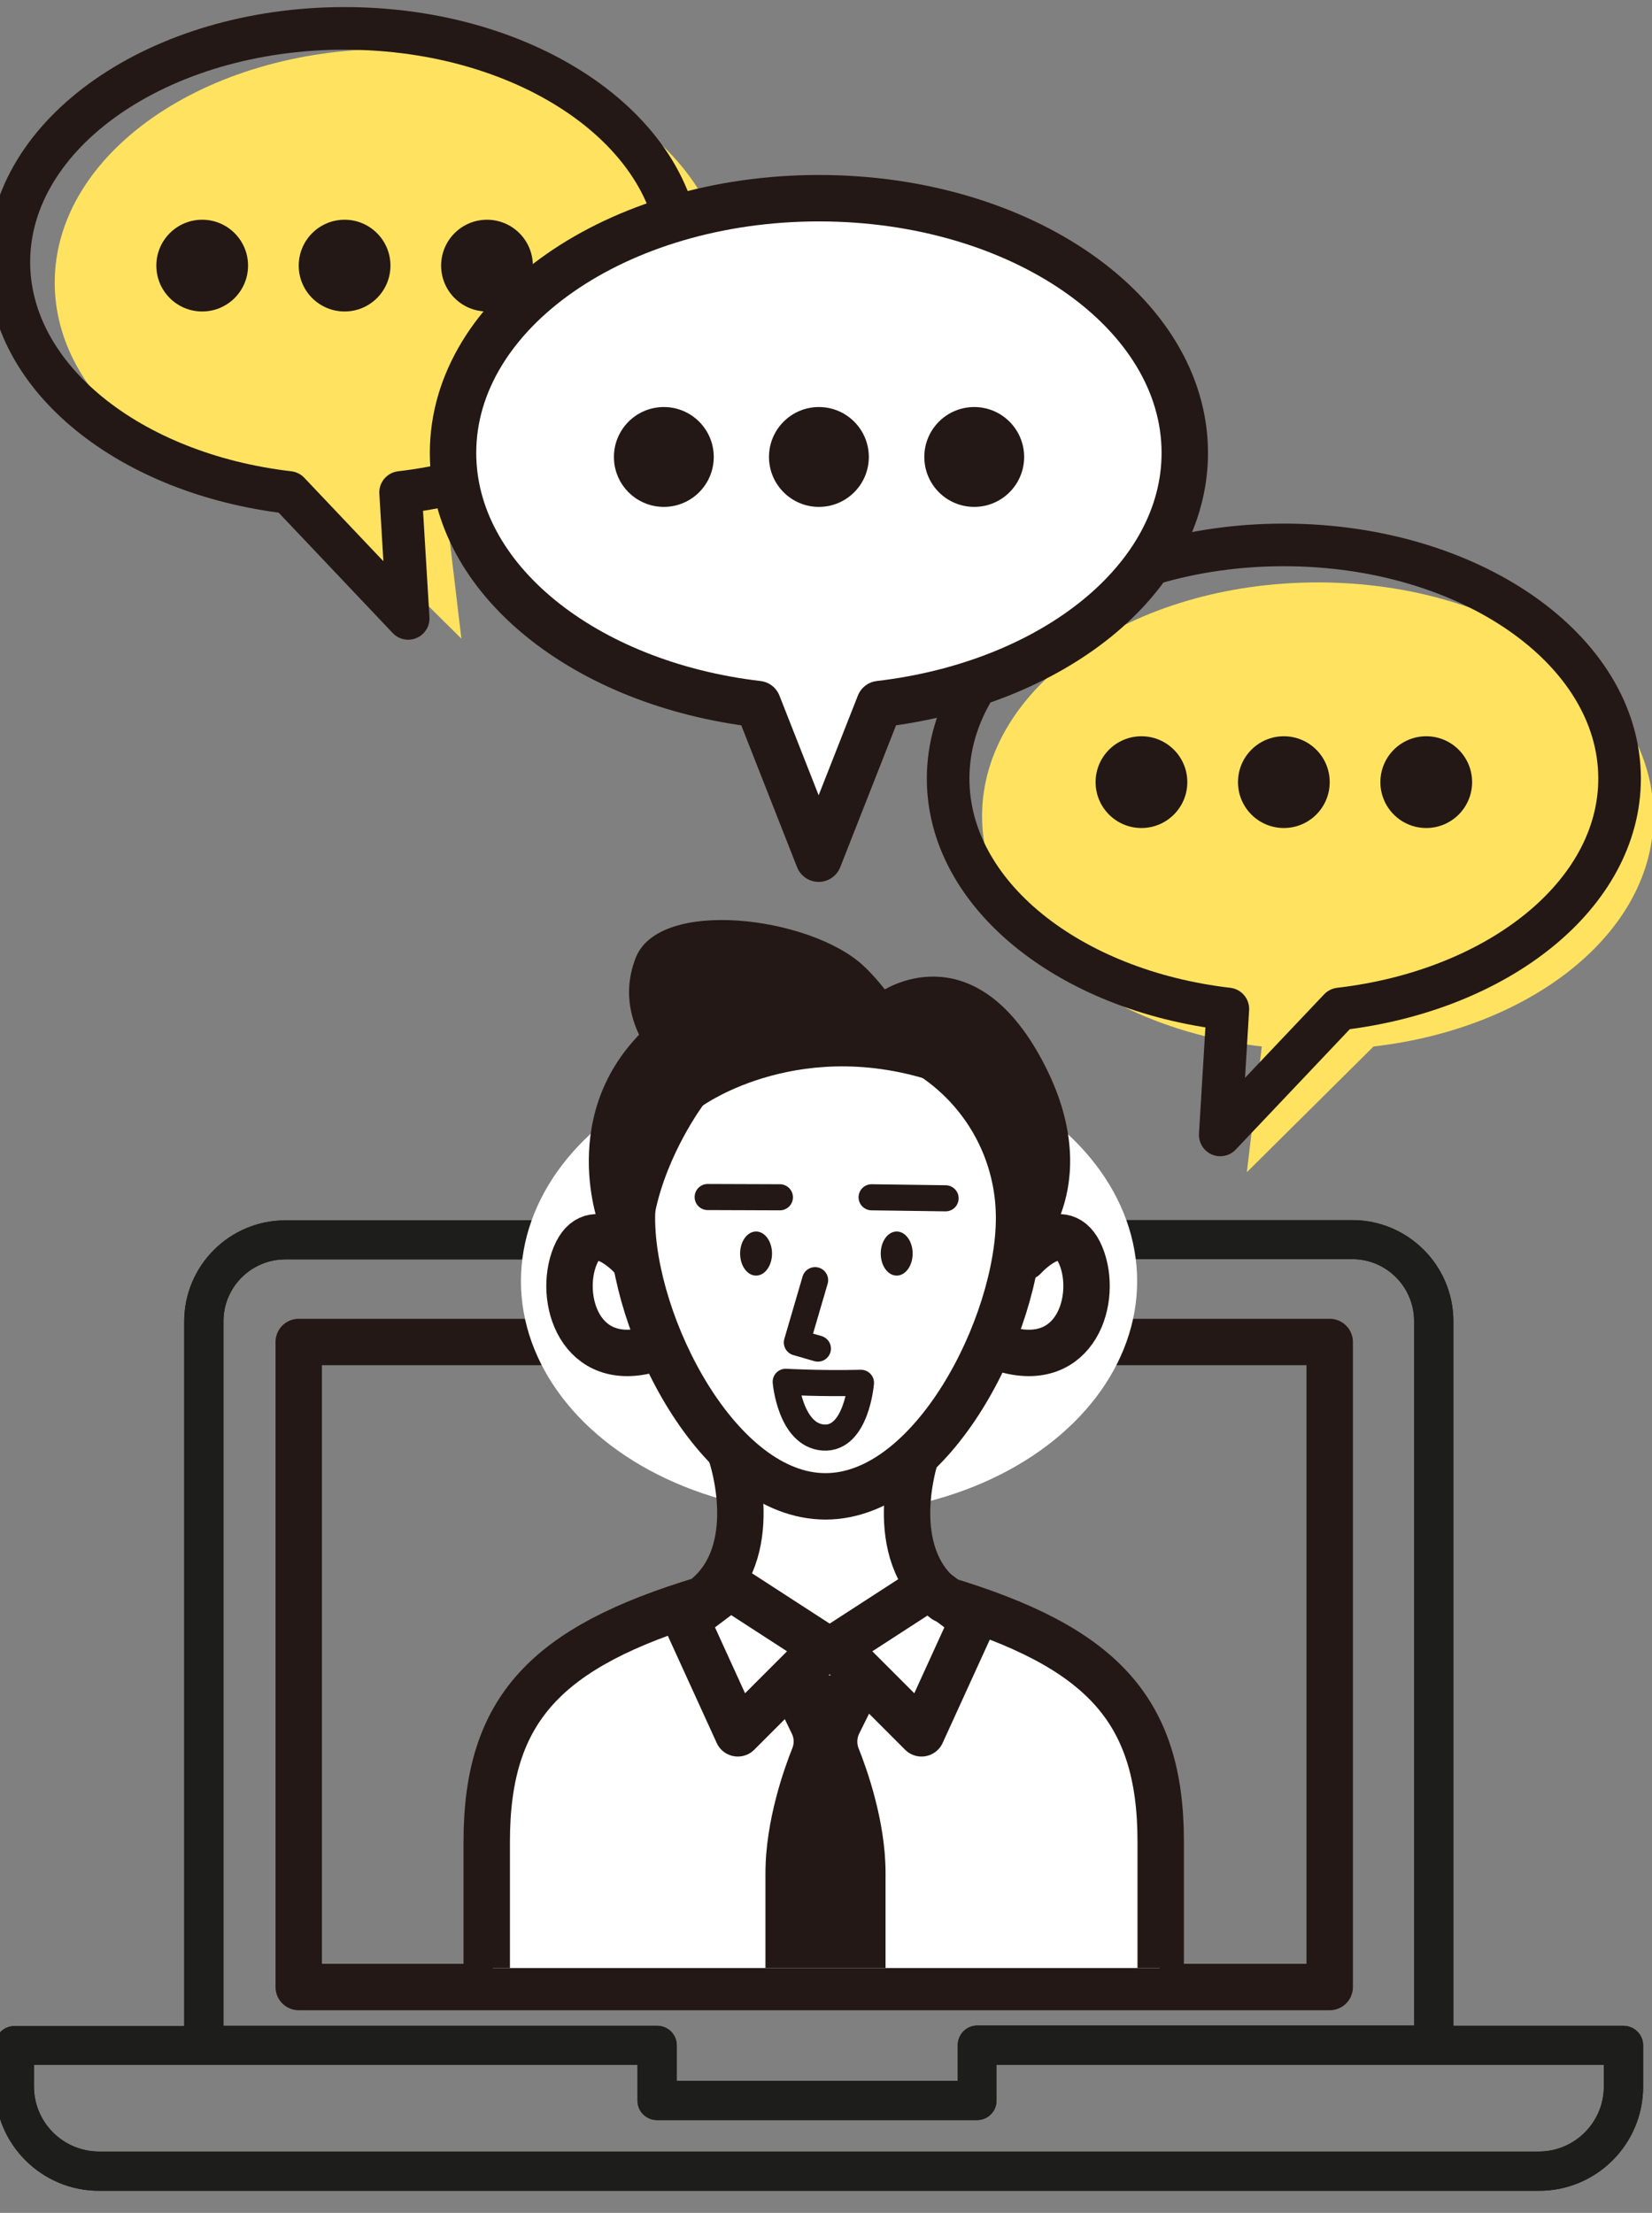
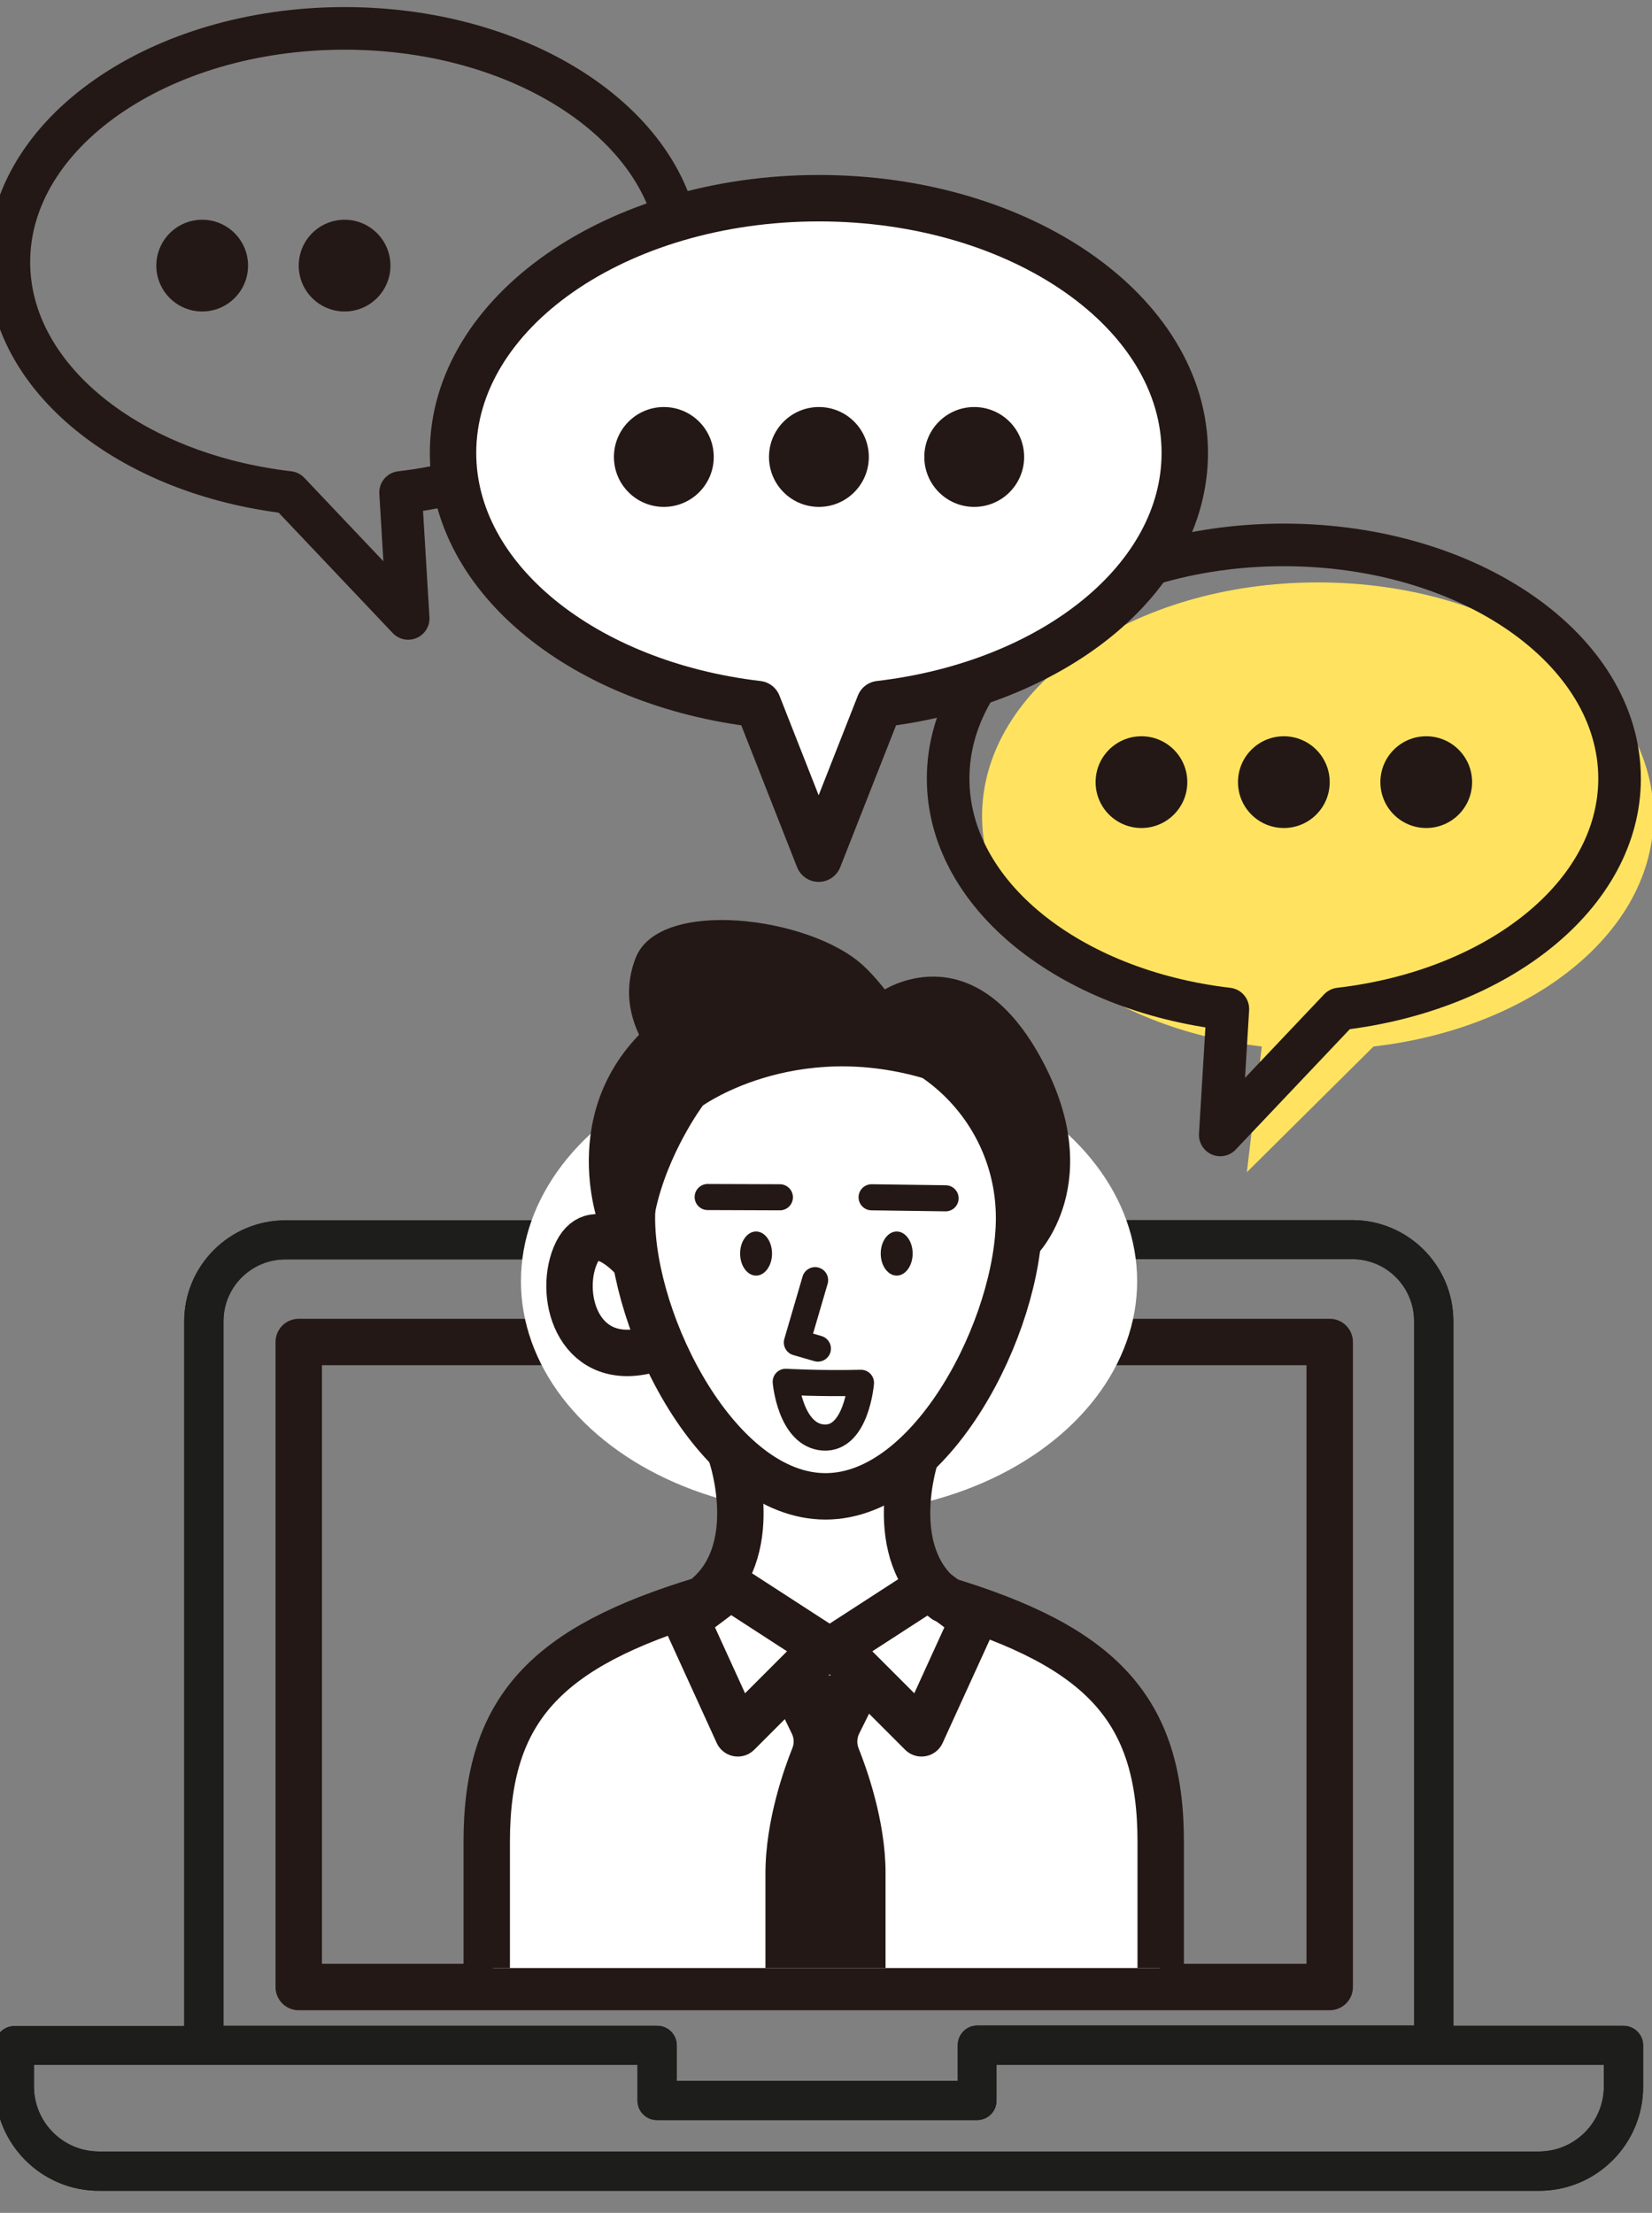
<svg xmlns="http://www.w3.org/2000/svg" xmlns:xlink="http://www.w3.org/1999/xlink" version="1.1" id="_xFF91_饑1" x="0px" y="0px" viewBox="0 0 652 873.1" style="enable-background:new 0 0 652 873.1;" xml:space="preserve">
  <rect x="0" y="0" width="652" height="873.1" fill="#808080" stroke="none" />
  <style type="text/css">
	.st0{fill:#231815;}
	.st1{fill:#1D1D1B;}
	.st2{fill:none;stroke:#231815;stroke-width:18.318;stroke-linecap:round;stroke-linejoin:round;stroke-miterlimit:10;}
	.st3{fill:#FFFFFF;}
	.st4{fill:#FFE360;}
	.st5{fill:none;stroke:#231815;stroke-width:16.812;stroke-linecap:round;stroke-linejoin:round;stroke-miterlimit:10;}
	.st6{fill:#FFFFFF;stroke:#231815;stroke-width:18.318;stroke-linecap:round;stroke-linejoin:round;stroke-miterlimit:10;}
	.st7{clip-path:url(#SVGID_00000123413857372039872910000000104419361006965396_);}
	.st8{fill:none;stroke:#231815;stroke-width:10.296;stroke-linecap:round;stroke-linejoin:round;stroke-miterlimit:10;}
</style>
  <g>
    <g>
      <path class="st0" d="M640.7,799.3h-67.1v-278c0-22-17.9-39.9-39.9-39.9H421c0.8,2.5,1.5,5.1,2,7.7c0.6,2.6,1,5.1,1.4,7.7h109.3    c13.5,0,24.4,11,24.4,24.4v278H385.7c-4.3,0-7.7,3.5-7.7,7.7v14.1H267.1V807c0-4.3-3.5-7.7-7.7-7.7H88.2v-278    c0-13.5,11-24.4,24.4-24.4h323.8c0.4-2.6,0.8-5.2,1.4-7.7c0.6-2.6,1.2-5.2,2-7.7H112.6c-22,0-39.9,17.9-39.9,39.9v278H5.7    c-4.3,0-7.7,3.5-7.7,7.7v16.2c0,22.7,18.4,41.1,41.1,41.1h568.3c22.7,0,41.1-18.4,41.1-41.1V807    C648.5,802.7,645,799.3,640.7,799.3z M633,823.2c0,14.2-11.5,25.7-25.7,25.7h-38.1H77.1H39.1c-14.2,0-25.7-11.5-25.7-25.7v-8.5    h59.3h7.7h7.7h163.5v14.1c0,2.1,0.8,4,2.2,5.4c1.4,1.4,3.3,2.3,5.5,2.3h126.3c2.2,0,4.1-0.9,5.5-2.3c1.4-1.4,2.2-3.3,2.2-5.4    v-14.1h164.8h7.7h7.7H633V823.2z" />
    </g>
    <g>
      <path class="st1" d="M640.7,799.3h-67.1v-278c0-22-17.9-39.9-39.9-39.9H421c0.8,2.5,1.5,5.1,2,7.7c0.6,2.6,1,5.1,1.4,7.7h109.3    c13.5,0,24.4,11,24.4,24.4v278H385.7c-4.3,0-7.7,3.5-7.7,7.7v14.1H267.1V807c0-4.3-3.5-7.7-7.7-7.7H88.2v-278    c0-13.5,11-24.4,24.4-24.4h323.8c0.4-2.6,0.8-5.2,1.4-7.7c0.6-2.6,1.2-5.2,2-7.7H112.6c-22,0-39.9,17.9-39.9,39.9v278H5.7    c-4.3,0-7.7,3.5-7.7,7.7v16.2c0,22.7,18.4,41.1,41.1,41.1h568.3c22.7,0,41.1-18.4,41.1-41.1V807    C648.5,802.7,645,799.3,640.7,799.3z M633,823.2c0,14.2-11.5,25.7-25.7,25.7h-38.1H77.1H39.1c-14.2,0-25.7-11.5-25.7-25.7v-8.5    h59.3h7.7h7.7h163.5v14.1c0,2.1,0.8,4,2.2,5.4c1.4,1.4,3.3,2.3,5.5,2.3h126.3c2.2,0,4.1-0.9,5.5-2.3c1.4-1.4,2.2-3.3,2.2-5.4    v-14.1h164.8h7.7h7.7H633V823.2z" />
    </g>
  </g>
  <rect x="117.9" y="529.5" class="st2" width="406.9" height="254.5" />
  <ellipse class="st3" cx="327.2" cy="505.5" rx="121.6" ry="91.8" />
  <path class="st4" d="M652.6,322c0-50.9-59.3-92.2-132.5-92.2S387.6,271.1,387.6,322c0,45.7,47.8,83.6,110.4,90.9l-5.9,49.6l50-49.6  C604.8,405.7,652.6,367.7,652.6,322z" />
  <g>
    <path class="st5" d="M639.2,307.2c0-50.9-59.3-92.2-132.5-92.2s-132.5,41.3-132.5,92.2c0,45.7,47.8,83.6,110.4,90.9l-3,49.7   l47.1-49.7C591.4,390.8,639.2,352.9,639.2,307.2z" />
    <g>
      <circle class="st0" cx="450.5" cy="308.6" r="18.1" />
      <circle class="st0" cx="506.7" cy="308.6" r="18.1" />
      <circle class="st0" cx="562.9" cy="308.6" r="18.1" />
    </g>
  </g>
-   <path class="st4" d="M21.6,111.5c0-50.9,59.3-92.2,132.5-92.2s132.5,41.3,132.5,92.2c0,45.7-47.8,83.6-110.4,90.9l5.9,49.6l-50-49.6  C69.4,195.1,21.6,157.2,21.6,111.5z" />
  <g>
    <path class="st5" d="M3.5,103.4c0-50.9,59.3-92.2,132.5-92.2s132.5,41.3,132.5,92.2c0,45.7-47.8,83.6-110.4,90.9l3,49.7l-47.1-49.7   C51.3,187,3.5,149.1,3.5,103.4z" />
    <g>
-       <circle class="st0" cx="192.2" cy="104.8" r="18.1" />
      <circle class="st0" cx="136" cy="104.8" r="18.1" />
      <circle class="st0" cx="79.8" cy="104.8" r="18.1" />
    </g>
  </g>
  <g>
    <path class="st6" d="M467.6,178.7c0-55.5-64.6-100.5-144.4-100.5s-144.4,45-144.4,100.5c0,49.8,52,91.1,120.3,99.1l24,61l24-61   C415.5,269.8,467.6,228.5,467.6,178.7z" />
    <g>
      <circle class="st0" cx="262" cy="180.3" r="19.7" />
      <circle class="st0" cx="323.2" cy="180.3" r="19.7" />
      <circle class="st0" cx="384.5" cy="180.3" r="19.7" />
    </g>
  </g>
  <g>
    <defs>
      <rect id="SVGID_1_" x="160.8" y="349" width="327.8" height="427.5" />
    </defs>
    <clipPath id="SVGID_00000183208088248101562340000005551773174378082965_">
      <use xlink:href="#SVGID_1_" style="overflow:visible;" />
    </clipPath>
    <g style="clip-path:url(#SVGID_00000183208088248101562340000005551773174378082965_);">
      <polygon class="st3" points="265.2,399.3 392.7,417.1 412.3,462.2 402.3,489.9 425.9,490.2 425.9,521.7 407.2,539.5 393.5,533.5     347.7,585.4 366.7,626.1 414.8,650.9 437.8,671.3 459.9,694.3 456.5,819 195.5,819 192.9,708.7 209.1,680.7 230.3,654.3     257.5,641.6 282.2,616.1 296.6,617.8 277.9,558.2 235.5,532.1 227,495.5   " />
      <g>
        <path class="st2" d="M402.2,480.6c0,42.2-34.2,109.8-76.4,109.8c-42.2,0-76.4-67.6-76.4-109.8c0-42.2,34.2-76.4,76.4-76.4     C368,404.2,402.2,438.4,402.2,480.6z" />
        <path class="st0" d="M311.5,661h28.8c4.6,0,7.5,5.4,5.3,9.9l-6.5,13.1c-0.9,1.8-1,4-0.2,5.9c3,7.5,10.6,28.4,10.6,49     c0,20.8,0,41.7,0,49c0,1.8-0.6,3.5-1.8,4.7l-17.6,19.3c-2.4,2.6-6.2,2.6-8.6,0l-17.6-19.3c-1.1-1.3-1.8-2.9-1.8-4.7     c0-7.2,0-27.6,0-48.7c0-21.1,7.6-41.9,10.6-49.4c0.8-1.9,0.7-4-0.2-5.8l-6.4-13.2C304,666.4,306.9,661,311.5,661z" />
        <path class="st2" d="M288.8,574.6c0,0,12.9,38.3-11.5,56.6c-61.5,18.6-85.2,42.9-85.2,95.4v96" />
        <path class="st2" d="M361.4,574.6c0,0-12.9,38.3,11.5,56.6c61.5,18.6,85.2,42.9,85.2,95.4v96" />
        <path class="st2" d="M249.4,496.1c0,0-15.5-17.4-22.4-0.6s1.9,45.4,30.5,36.7" />
-         <path class="st2" d="M404.2,496.1c0,0,15.5-17.4,22.4-0.6s-1.9,45.4-30.5,36.7" />
        <ellipse class="st0" cx="298.4" cy="494.6" rx="6.3" ry="8.7" />
        <ellipse class="st0" cx="353.9" cy="494.6" rx="6.3" ry="8.7" />
        <polyline class="st8" points="321.7,505.1 314.5,529.7 322.8,532.1    " />
        <path class="st8" d="M310.1,545.2c0,0,13.6,0.8,29.7,0.4c0,0-1.8,22.4-14.8,21.6C311.9,566.3,310.1,545.2,310.1,545.2z" />
        <line class="st8" x1="344" y1="472.4" x2="373.2" y2="472.8" />
        <line class="st8" x1="307.8" y1="472.4" x2="279.3" y2="472.3" />
        <polygon class="st2" points="288.2,626.1 325.1,650 291.2,683.9 270.8,639.2    " />
        <polygon class="st2" points="366.7,626.1 329.8,650 363.7,683.9 384.1,639.2    " />
      </g>
      <path class="st0" d="M372.3,428c0,0-15.9-32.7-31.8-47.2c-21.2-19.3-80.3-26.6-89.6-2.9c-13,33.2,26.5,58.3,26.5,58.3    S316.9,407.8,372.3,428z" />
      <path class="st0" d="M277.4,436.2c0,0-14,18.8-18.8,41.9s-0.5,25-0.5,25l-21.7-19.7c0,0-18.8-49.6,25-83.3s6.3,8.2,6.3,8.2    L277.4,436.2z" />
      <path class="st0" d="M348.2,391c0,0,34.7-23.6,62.1,25.5c27.7,49.6-1,78.5-1,78.5l-12.5-48.6L360.7,416L348.2,391z" />
    </g>
  </g>
</svg>